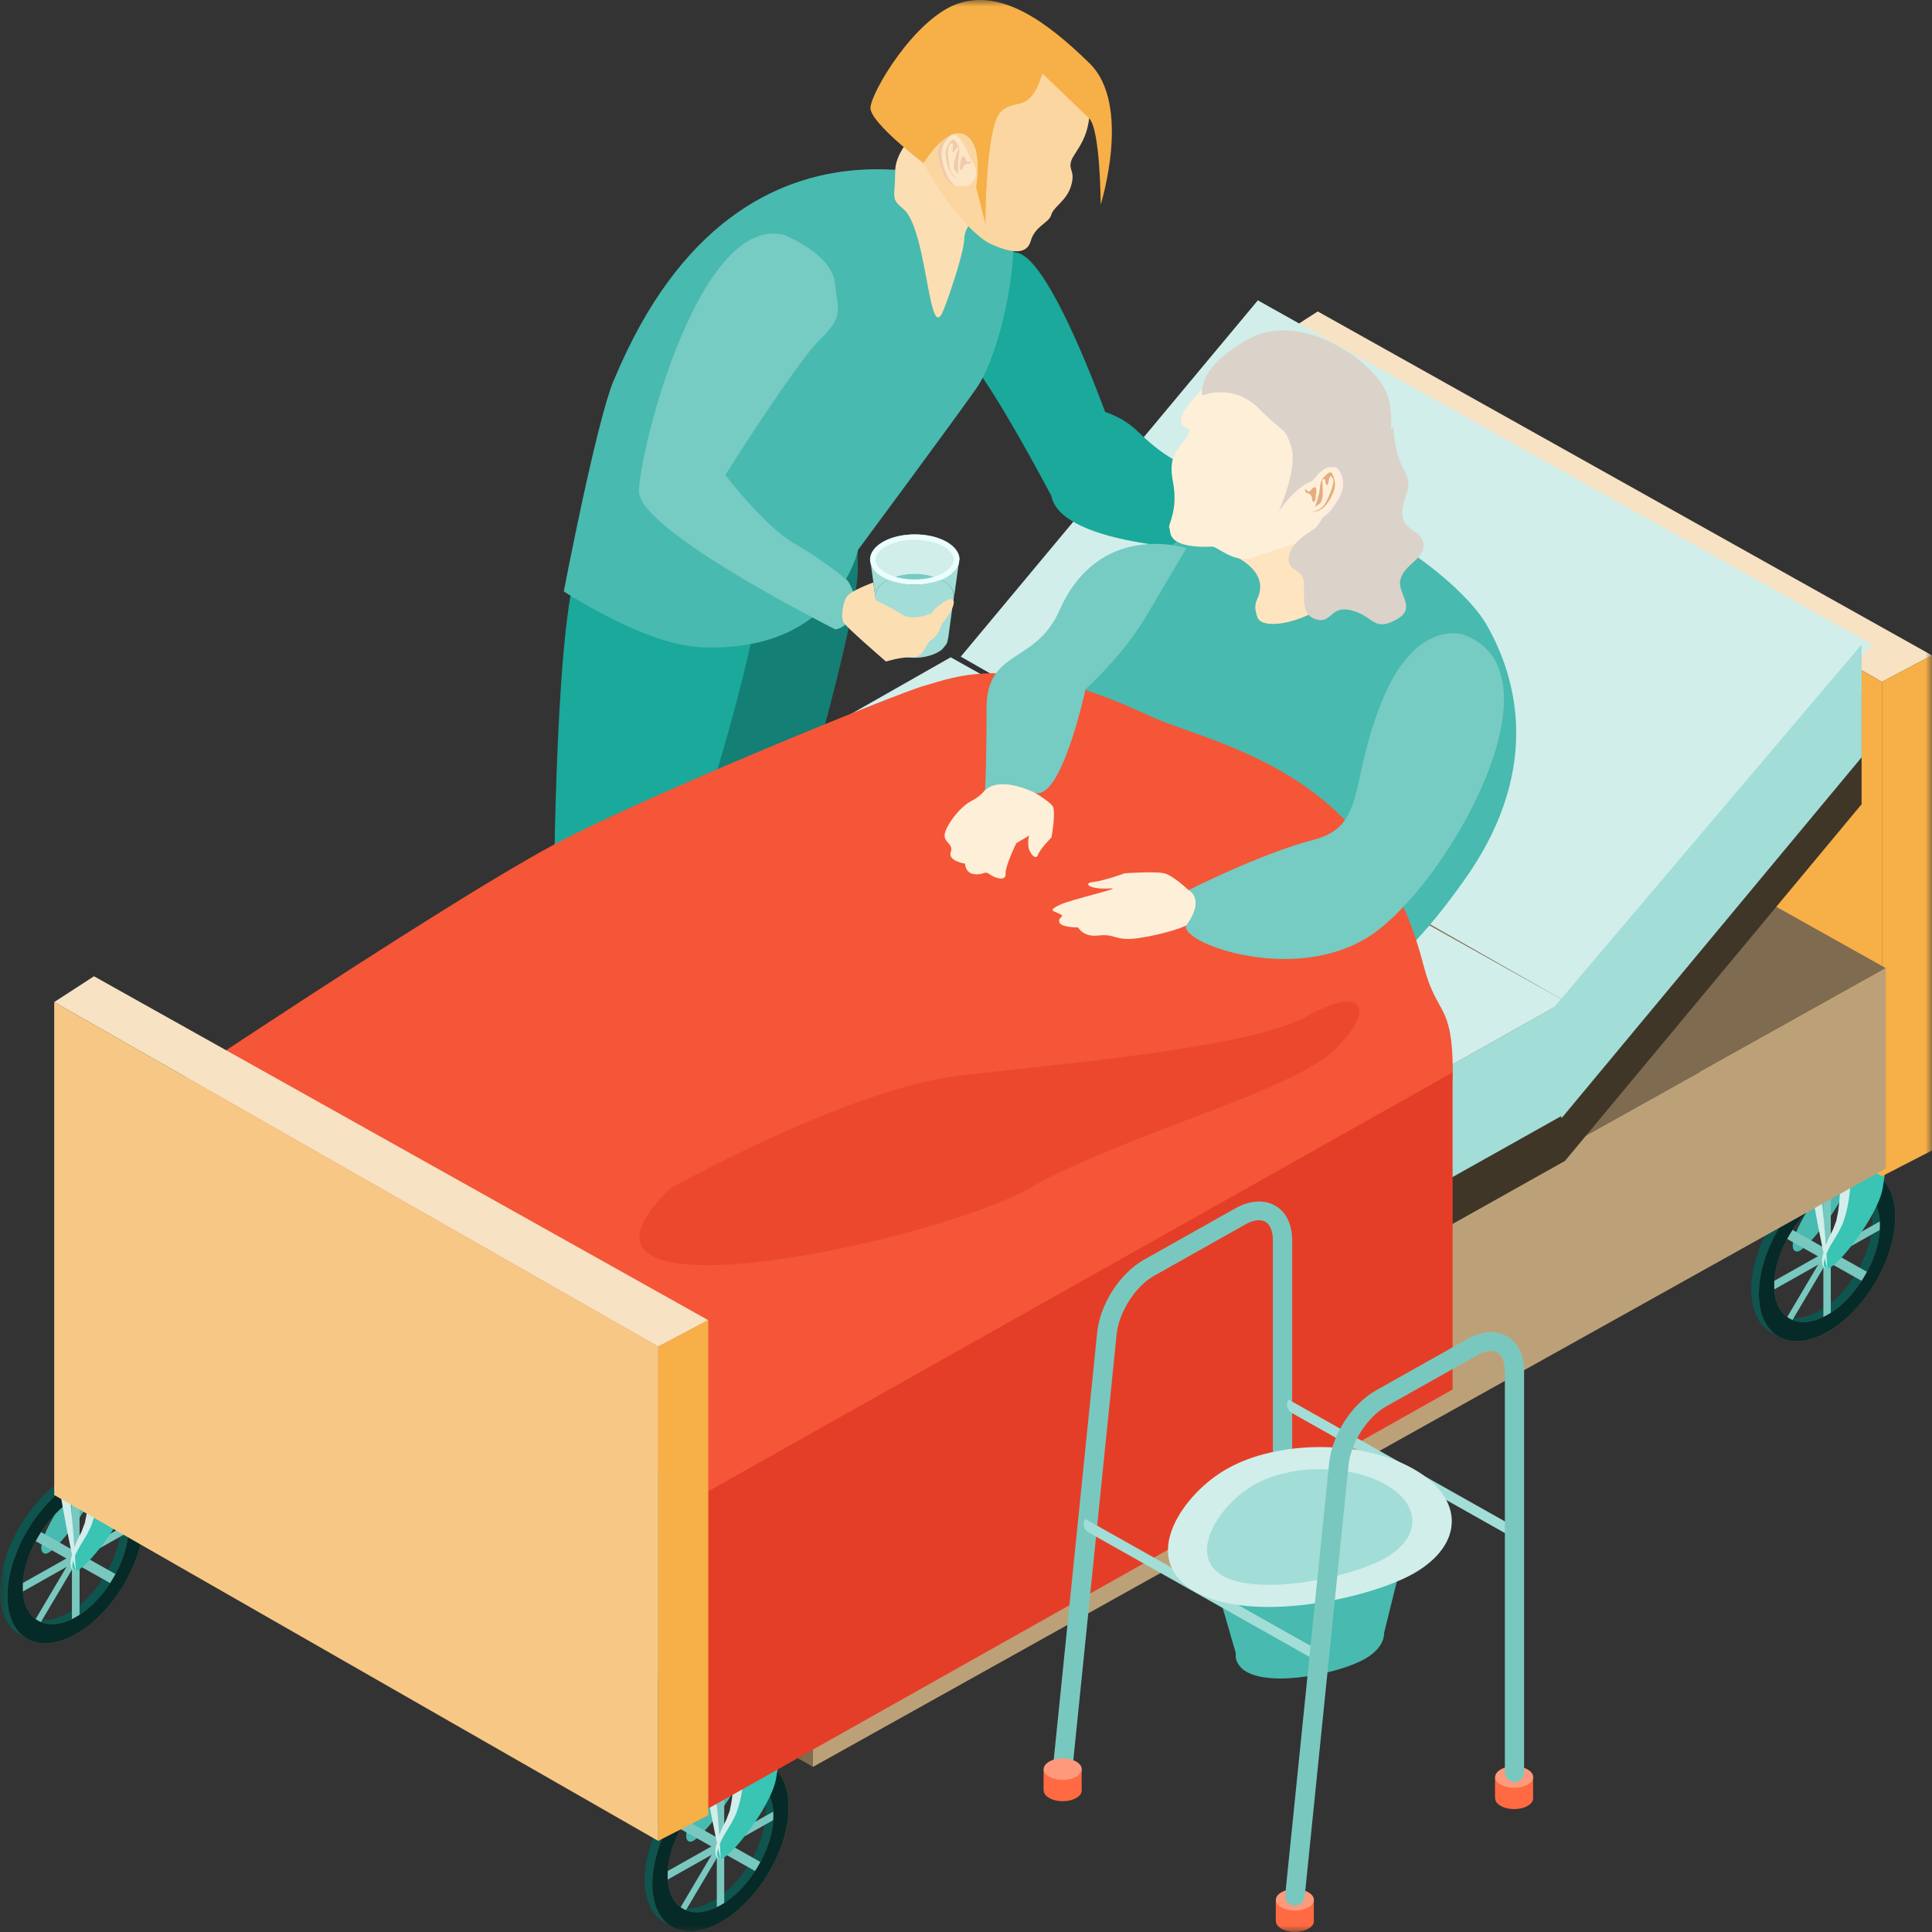
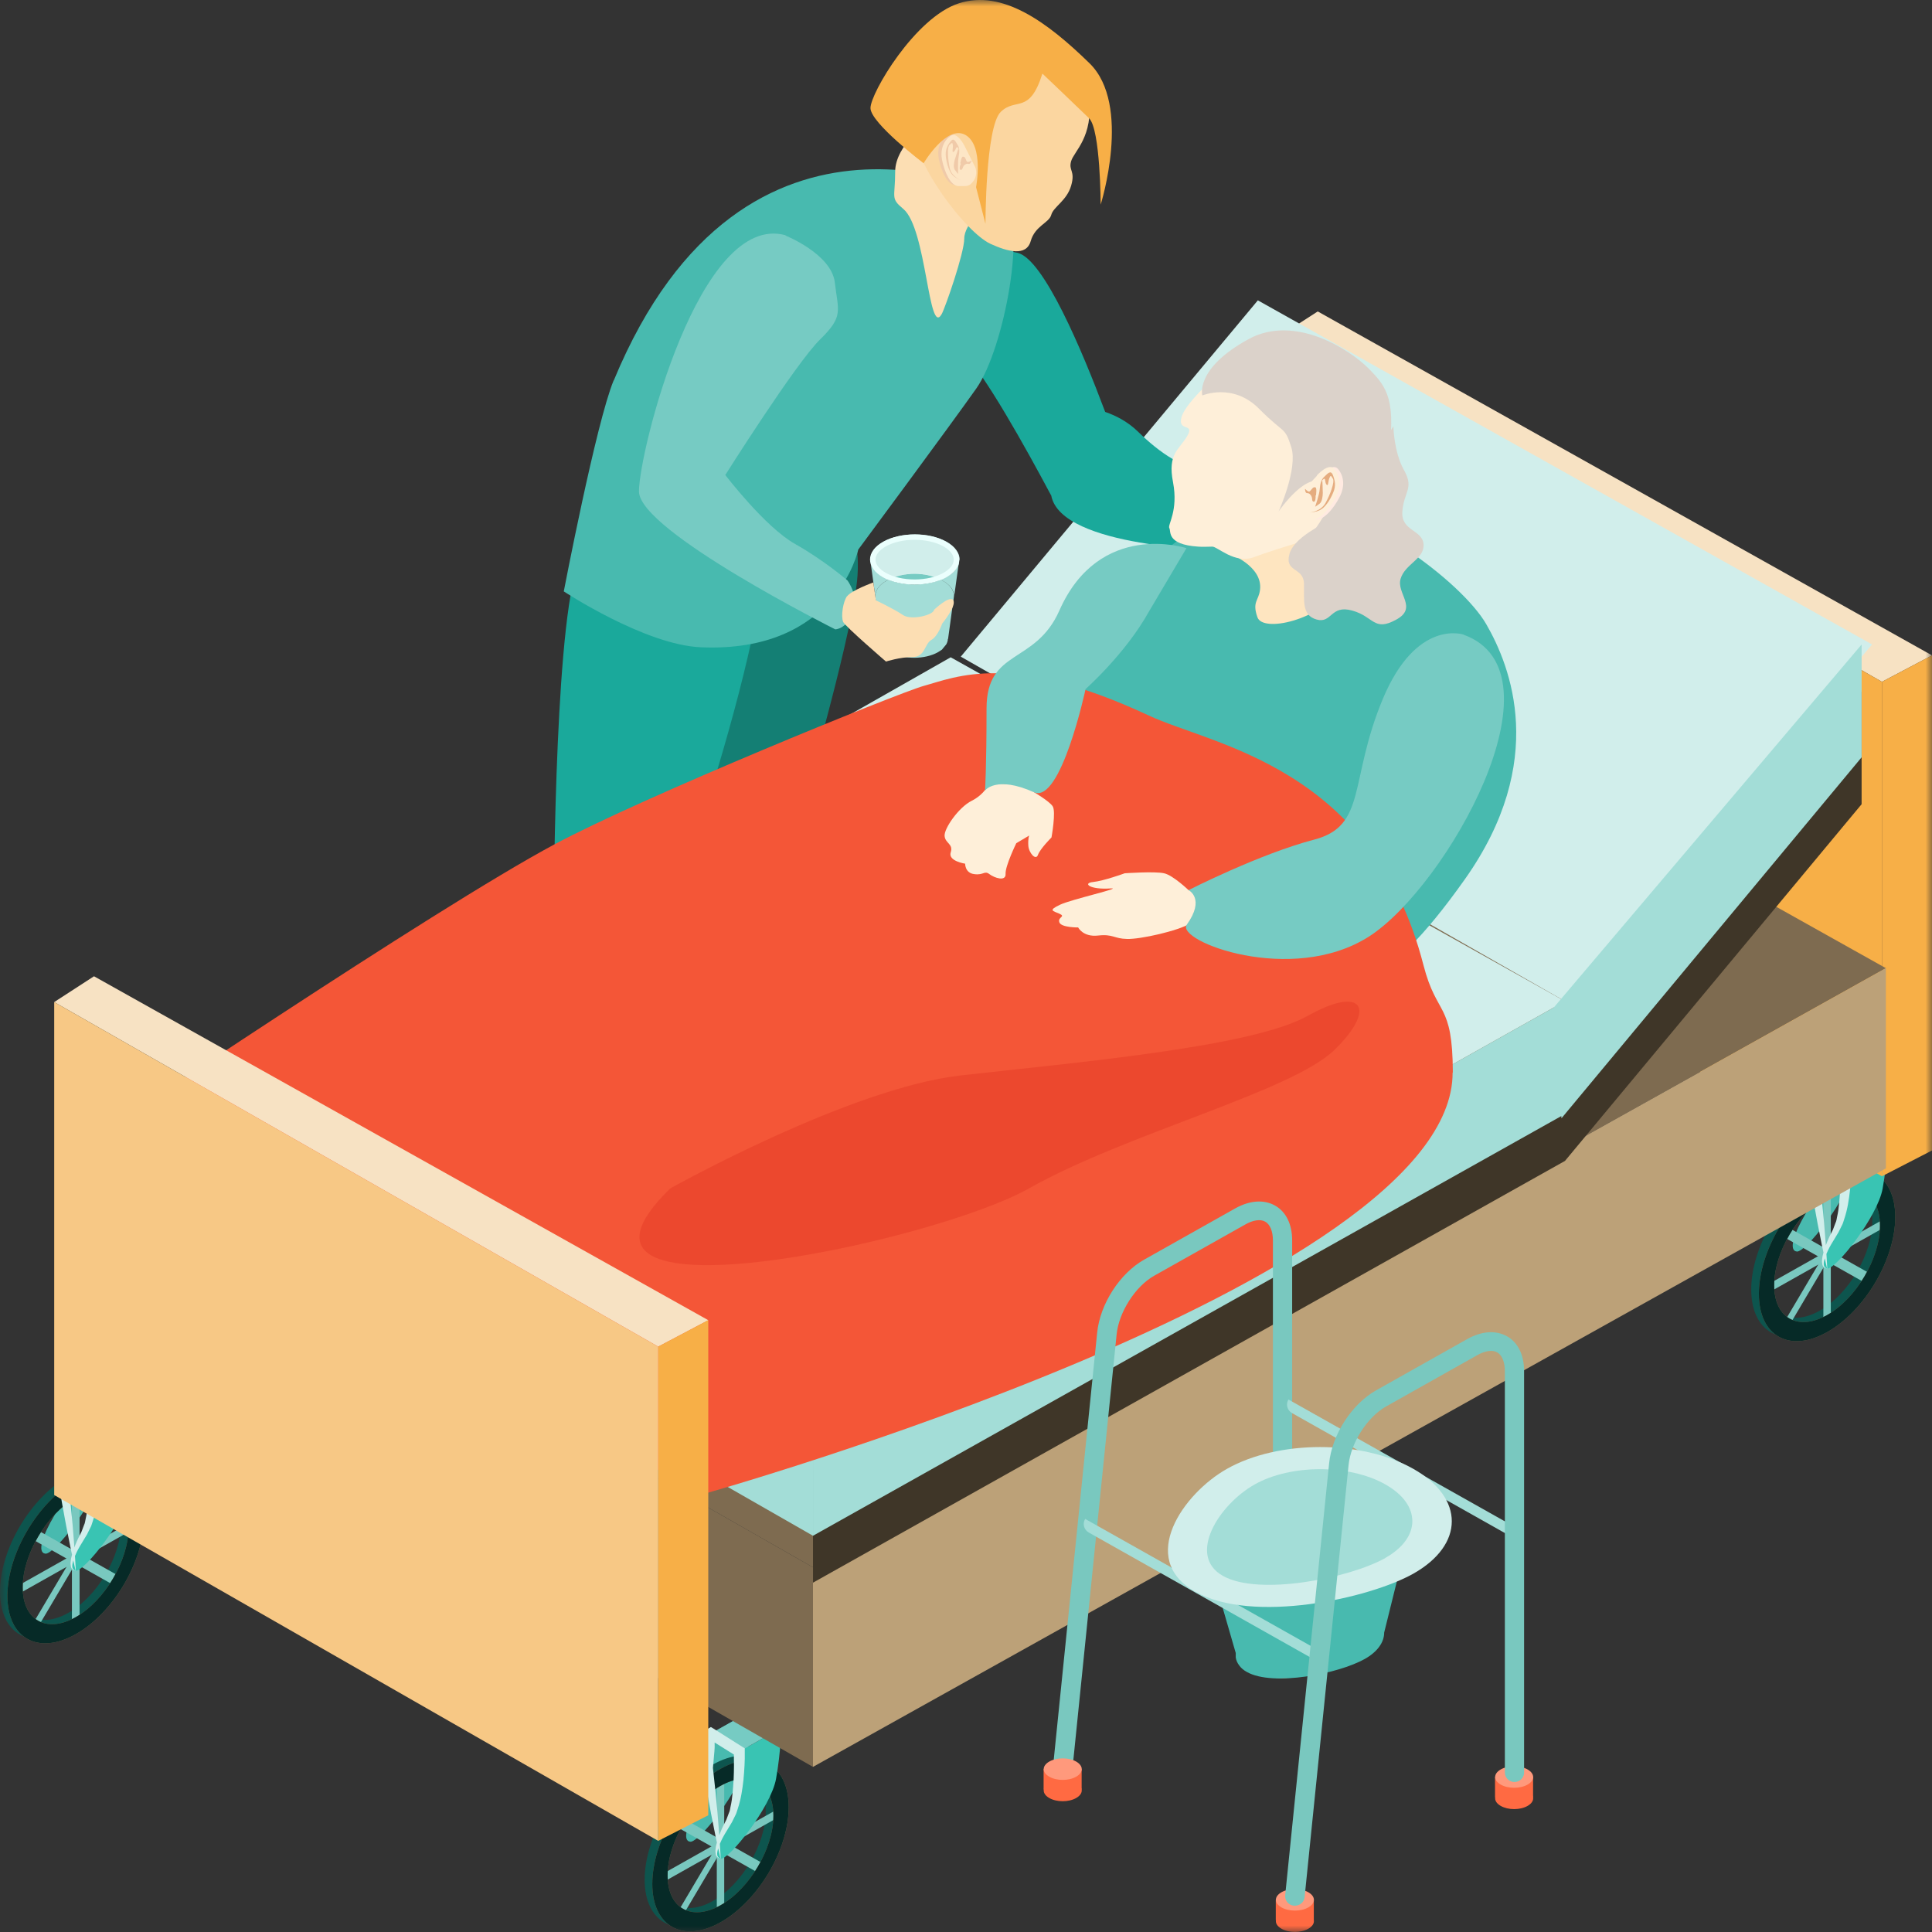
<svg xmlns="http://www.w3.org/2000/svg" width="150" height="150" viewBox="0 0 150 150" fill="none">
  <rect x="0" y="0" width="150" height="150" fill="#333333" stroke="none" />
  <g clip-path="url(#clip0_46_568)">
    <mask id="mask0_46_568" style="mask-type:luminance" maskUnits="userSpaceOnUse" x="0" y="0" width="150" height="150">
      <path d="M0 0H150V150H0V0Z" fill="white" />
    </mask>
    <g mask="url(#mask0_46_568)">
      <path d="M85.811 31.994C84.029 27.243 81.042 20.124 79.005 19.628C77.155 19.164 75.272 20.108 74.542 21.829C73.778 23.634 73.269 25.885 74.677 27.259C76.392 28.931 79.599 34.692 81.619 38.483C82.654 36.116 84.063 33.898 85.828 31.994H85.811Z" fill="#1AA99B" />
      <path d="M50.254 71.923C50.254 71.923 47.742 73.91 46.911 75.764C46.079 77.635 42.481 91.077 43.448 93.212C44.399 95.348 47.878 100.132 47.878 101.539C47.878 102.946 48.285 103.062 45.213 102.466C42.141 101.887 42.023 101.771 41.547 100.48C41.072 99.205 39.392 95.05 39.392 95.05L39.154 91.474C39.154 91.474 39.986 90.332 39.986 89.289C39.986 88.246 39.511 78.909 40.224 76.691C40.936 74.473 44.161 70.864 44.161 70.864C44.161 70.864 44.517 46.562 45.841 44.724C47.148 42.887 49.898 38.665 49.898 38.665L56.517 40.453C56.517 40.453 59.012 47.191 57.773 50.584C56.517 53.962 51.34 70.88 50.271 71.923H50.254Z" fill="#FCDEB3" />
      <path d="M63.001 86.723C63.001 86.723 64.088 87.435 63.273 88.246C62.458 89.057 58.453 88.014 56.637 87.352C54.821 86.674 55.228 84.985 55.228 84.985C55.228 84.985 54.668 86.574 54.668 87.617C54.668 88.66 54.736 89.19 55.483 89.604C56.212 90.017 58.928 89.306 59.624 89.604C60.32 89.902 63.018 91.789 64.987 91.491C66.956 91.209 69.298 89.935 69.298 89.935C69.298 89.935 70.486 89.074 65.191 87.054C64.054 86.624 63.035 86.756 63.035 86.756L63.001 86.723Z" fill="#FEF7EC" />
-       <path d="M62.321 34.609C62.321 34.609 65.308 35.47 65.902 40.817C66.496 46.164 64.222 55.021 62.321 58.63C60.403 62.239 61.489 63.596 60.641 64.424C59.809 65.235 59.809 65.169 59.809 69.241V84.405L64.358 86.458C64.358 86.458 65.325 85.862 66.275 86.773C67.209 87.683 68.55 87.799 68.55 88.908C68.55 90.017 64.85 89.769 64.188 89.769C63.526 89.769 61.744 88.163 58.994 88.163C56.245 88.163 55.481 88.958 55.023 87.551C54.565 86.144 55.719 84.852 55.023 82.17C54.327 79.489 51.34 72.138 52.29 69.92C53.241 67.702 54.242 64.225 54.242 62.173C54.242 60.12 53.546 56.395 54.056 52.886C54.565 49.376 56.007 33.533 62.338 34.576L62.321 34.609Z" fill="#FCDEB3" />
      <path d="M50.644 61.279C52.409 54.574 53.546 53.151 53.58 48.317C53.614 43.466 59.13 33.335 63.509 36.596L64.256 36.166C64.256 36.166 67.243 40.453 66.479 45.602C65.732 50.75 62.694 61.196 61.947 63.812C61.32 66.03 60.335 69.341 59.945 72.354L60.335 84.091C60.335 84.091 60.064 85.299 57.637 85.134C55.21 84.985 54.904 83.727 54.904 83.727L54.072 80.863C54.072 80.863 48.845 67.95 50.61 61.246L50.644 61.279Z" fill="#147F74" />
      <path d="M63.001 85.846C63.001 85.846 64.088 86.557 63.273 87.369C62.458 88.18 58.453 87.137 56.637 86.475C54.821 85.796 55.228 84.107 55.228 84.107C55.228 84.107 54.668 85.697 54.668 86.74C54.668 87.782 54.736 88.312 55.483 88.726C56.229 89.14 58.928 88.428 59.624 88.726C60.32 89.024 63.018 90.911 64.987 90.613C66.956 90.332 69.298 89.057 69.298 89.057C69.298 89.057 66.413 86.177 65.191 86.177C63.969 86.177 63.035 85.879 63.035 85.879L63.001 85.846Z" fill="#062A27" />
      <path d="M44.976 97.219C44.976 97.219 46.605 99.023 44.976 99.553C43.347 100.082 41.548 98.427 40.733 97.119C39.918 95.811 39.273 91.507 39.273 91.507C39.273 91.507 39.07 91.789 38.832 92.567C38.595 93.345 38.832 94.587 38.832 94.587C38.832 94.587 39.019 99.751 40.631 101.854C42.244 103.956 47.284 104.205 47.284 104.205C47.284 104.205 48.727 103.41 47.997 101.49C47.284 99.569 44.976 97.235 44.976 97.235V97.219Z" fill="#FEF7EC" />
      <path d="M45.265 96.457C45.265 96.457 46.895 98.261 45.265 98.791C43.636 99.321 41.837 97.665 41.022 96.358C40.207 95.05 39.562 90.746 39.562 90.746C39.562 90.746 39.359 91.027 39.121 91.805C38.884 92.583 39.121 93.825 39.121 93.825C39.121 93.825 39.308 98.99 40.92 101.092C42.533 103.195 47.573 103.443 47.573 103.443C47.573 103.443 49.016 102.648 48.286 100.728C47.573 98.808 45.265 96.457 45.265 96.457Z" fill="#062A27" />
      <path d="M39.818 77.32C39.783 74.605 42.991 71.741 42.991 71.741C42.991 71.741 42.991 49.806 44.756 44.194C46.522 38.583 53.718 35.371 58.334 37.97C62.95 40.569 52.122 70.748 52.122 70.748C52.122 70.748 44.909 83.147 44.366 86.293C43.823 89.438 43.823 91.457 43.823 91.457C43.823 91.457 44.417 93.047 41.583 92.318C38.748 91.59 39.342 89.04 39.342 89.04C39.342 89.04 39.02 81.624 39.834 77.32H39.818Z" fill="#1AA99B" />
      <path d="M47.641 29.544C46.283 32.822 43.772 45.916 43.772 45.916C43.772 45.916 50.068 50.072 54.413 50.254C64.953 50.717 66.633 42.672 66.633 42.672C66.633 42.672 73.931 32.822 75.815 30.14C77.97 27.061 79.82 17.227 77.885 15.34C77.885 15.34 57.858 4.894 47.658 29.527L47.641 29.544Z" fill="#48BAAF" />
      <path d="M76.545 15.953C76.545 15.953 74.865 17.376 74.865 18.519C74.865 19.661 73.388 23.882 73.116 24.379C72.081 26.25 71.945 17.724 70.129 16.218C69.111 15.373 69.501 15.373 69.501 13.32C69.501 11.268 72.149 9.347 72.149 9.347L76.562 15.953H76.545Z" fill="#FCDEB3" />
      <path d="M79.77 2.08C80.024 2.196 84.165 4.613 84.539 7.609C84.912 10.605 83.385 11.748 83.164 12.509C82.944 13.271 83.504 13.238 83.164 14.413C82.825 15.588 81.789 16.052 81.62 16.681C81.45 17.31 80.364 17.525 80.024 18.717C79.685 19.926 78.242 19.545 76.901 18.932C75.001 18.055 70.876 12.691 70.842 9.678C70.808 6.55 72.285 -1.446 79.753 2.08H79.77Z" fill="#FBD6A0" />
      <path d="M74.627 11.235C74.627 11.235 74.067 10.109 73.558 10.457C73.048 10.804 72.709 11.483 72.896 12.377C73.082 13.271 73.558 14.38 74.186 14.363C74.814 14.347 75 14.43 75.34 13.95C75.679 13.469 75.475 12.923 75.475 12.923L74.627 11.235Z" fill="#F0CAA9" />
      <path d="M74.881 11.317C74.881 11.317 74.321 10.192 73.811 10.539C73.302 10.887 72.963 11.566 73.15 12.46C73.336 13.354 73.811 14.463 74.439 14.446C75.067 14.446 75.254 14.512 75.594 14.032C75.933 13.552 75.729 13.006 75.729 13.006L74.881 11.317Z" fill="#FDE6C6" />
      <path d="M74.388 11.599C74.388 11.599 74.202 12.145 74.134 12.377C74.066 12.609 73.998 13.006 74.134 13.188C74.269 13.37 74.388 13.503 74.388 13.503C74.388 13.503 74.354 12.559 74.422 12.195C74.49 11.831 74.524 11.516 74.354 11.251C74.185 10.986 74.049 10.655 73.811 10.97C73.557 11.284 73.37 11.632 73.438 12.195C73.506 12.758 73.709 13.37 73.981 13.619C74.252 13.867 74.609 13.999 74.609 13.999C74.609 13.999 73.896 13.718 73.743 13.072C73.591 12.427 73.523 11.417 73.726 11.251C73.93 11.069 73.947 11.036 73.981 11.284C73.998 11.533 73.879 11.897 74.049 11.781C74.219 11.665 74.236 11.318 74.354 11.45C74.473 11.582 74.422 11.616 74.422 11.616L74.388 11.599Z" fill="#F0CAA9" />
      <path d="M74.558 12.675C74.558 12.675 74.643 12.145 74.762 12.162C74.881 12.178 74.898 12.178 74.983 12.36C75.05 12.543 75.067 12.609 75.237 12.559C75.407 12.509 75.526 12.36 75.373 12.609C75.237 12.857 75.186 12.609 74.932 12.774C74.694 12.94 74.779 13.172 74.609 13.188C74.439 13.205 74.524 12.841 74.592 12.741V12.708L74.558 12.675Z" fill="#F0CAA9" />
      <path d="M144.212 87.021L140.971 88.842C140.971 88.842 141.09 92.699 140.19 94.222C139.291 95.729 138.832 97.103 139.511 97.169C140.19 97.235 143.432 93.146 143.822 90.961C144.212 88.792 144.212 87.021 144.212 87.021Z" fill="#48BAAF" />
      <path d="M141.26 103.095C144.179 101.457 146.555 97.45 146.555 94.156C146.555 90.862 144.179 89.537 141.26 91.176C138.341 92.815 135.965 96.821 135.965 100.116C135.965 103.41 138.341 104.734 141.26 103.095ZM141.26 92.501C143.534 91.226 145.367 92.269 145.367 94.818C145.367 97.368 143.517 100.496 141.26 101.771C138.986 103.046 137.153 102.003 137.153 99.454C137.153 96.904 139.003 93.775 141.26 92.501Z" fill="#0D554E" />
      <path d="M141.566 102.93L142.143 102.599V92.02L141.566 92.352V102.93Z" fill="#79C8BF" />
      <path d="M144.977 91.744L138.324 102.984L138.736 103.215L145.389 91.975L144.977 91.744Z" fill="#79C8BF" />
      <path d="M137.152 100.447L146.555 95.149V94.487L137.152 99.784V100.447Z" fill="#79C8BF" />
      <path d="M138.748 95.251L138.332 95.953L144.976 99.694L145.391 98.992L138.748 95.251Z" fill="#79C8BF" />
      <path d="M141.854 103.427C144.773 101.788 147.149 97.782 147.149 94.487C147.149 91.193 144.773 89.868 141.854 91.507C138.935 93.146 136.559 97.153 136.559 100.447C136.559 103.741 138.935 105.065 141.854 103.427ZM141.854 92.832C144.128 91.557 145.961 92.6 145.961 95.149C145.961 97.699 144.111 100.827 141.854 102.102C139.58 103.377 137.747 102.334 137.747 99.785C137.747 97.235 139.597 94.106 141.854 92.832Z" fill="#7E6B50" />
      <path d="M141.854 103.427C144.773 101.788 147.149 97.782 147.149 94.487C147.149 91.193 144.773 89.868 141.854 91.507C138.935 93.146 136.559 97.153 136.559 100.447C136.559 103.741 138.935 105.065 141.854 103.427ZM141.854 92.832C144.128 91.557 145.961 92.6 145.961 95.149C145.961 97.699 144.111 100.827 141.854 102.102C139.58 103.377 137.747 102.334 137.747 99.785C137.747 97.235 139.597 94.106 141.854 92.832Z" fill="#062A27" />
      <path d="M146.556 88.346L143.315 90.166C143.315 90.166 143.433 94.024 142.534 95.547C141.634 97.053 141.176 98.427 141.855 98.493C142.534 98.56 145.775 94.471 146.166 92.285C146.556 90.117 146.556 88.346 146.556 88.346Z" fill="#39C4B3" />
      <path d="M146.555 88.345L144.213 87.021L141.09 88.776L143.313 90.166L146.555 88.345Z" fill="#76CBC3" />
      <path d="M141.854 98.493C141.667 98.493 141.48 98.311 141.48 98.113C141.43 97.914 141.48 97.732 141.497 97.55C141.582 97.186 141.701 96.821 141.837 96.474C141.973 96.126 142.142 95.795 142.312 95.464L142.499 94.967C142.584 94.802 142.601 94.62 142.635 94.454C142.787 93.808 142.821 93.047 142.872 92.352C142.906 91.64 142.906 90.911 142.889 90.2L143.076 90.531L140.853 89.14H141.294L141.175 89.223L141.379 88.842C141.379 89.289 141.43 89.736 141.379 90.183L141.26 91.524V91.408C141.531 93.775 141.752 96.143 141.871 98.526L141.854 98.493ZM141.854 98.493C141.311 96.176 140.886 93.825 140.496 91.474V91.358L140.564 90.117C140.615 89.703 140.564 89.289 140.564 88.875V88.61L140.768 88.478L140.886 88.412L141.107 88.279L141.328 88.412L143.551 89.819L143.738 89.935V90.15C143.755 90.895 143.704 91.64 143.636 92.385C143.551 93.13 143.449 93.858 143.195 94.62C143.127 94.802 143.093 95 142.991 95.166L142.736 95.679L142.176 96.606C141.99 96.921 141.837 97.252 141.701 97.583C141.633 97.897 141.43 98.344 141.854 98.493Z" fill="#D1EEEB" />
      <path d="M58.298 132.844L55.057 134.665C55.057 134.665 55.175 138.522 54.276 140.045C53.377 141.551 52.918 142.925 53.597 142.992C54.276 143.058 57.518 138.969 57.908 136.784C58.298 134.599 58.298 132.844 58.298 132.844Z" fill="#48BAAF" />
      <path d="M55.346 148.918C58.265 147.279 60.641 143.273 60.641 139.979C60.641 136.684 58.265 135.36 55.346 136.999C52.427 138.638 50.051 142.644 50.051 145.938C50.051 149.233 52.427 150.557 55.346 148.918ZM55.346 138.323C57.62 137.049 59.453 138.092 59.453 140.641C59.453 143.19 57.603 146.319 55.346 147.594C53.089 148.869 51.239 147.826 51.239 145.276C51.239 142.727 53.089 139.598 55.346 138.323Z" fill="#0D554E" />
      <path d="M55.652 148.753L56.229 148.422V137.827L55.652 138.158V148.753Z" fill="#79C8BF" />
      <path d="M59.067 137.563L52.414 148.803L52.826 149.035L59.479 137.795L59.067 137.563Z" fill="#79C8BF" />
      <path d="M51.238 146.269L60.641 140.972V140.31L51.238 145.607V146.269Z" fill="#79C8BF" />
      <path d="M52.836 141.07L52.42 141.773L59.064 145.514L59.479 144.811L52.836 141.07Z" fill="#79C8BF" />
      <path d="M55.94 149.249C58.859 147.61 61.235 143.604 61.235 140.31C61.235 137.015 58.859 135.691 55.94 137.33C53.021 138.969 50.645 142.975 50.645 146.269C50.645 149.564 53.021 150.888 55.94 149.249ZM55.94 138.654C58.214 137.38 60.047 138.423 60.047 140.972C60.047 143.521 58.197 146.65 55.94 147.925C53.666 149.2 51.833 148.157 51.833 145.607C51.833 143.058 53.682 139.929 55.94 138.654Z" fill="#7E6B50" />
      <path d="M55.94 149.249C58.859 147.61 61.235 143.604 61.235 140.31C61.235 137.015 58.859 135.691 55.94 137.33C53.021 138.969 50.645 142.975 50.645 146.269C50.645 149.564 53.021 150.888 55.94 149.249ZM55.94 138.654C58.214 137.38 60.047 138.423 60.047 140.972C60.047 143.521 58.197 146.65 55.94 147.925C53.666 149.2 51.833 148.157 51.833 145.607C51.833 143.058 53.682 139.929 55.94 138.654Z" fill="#062A27" />
      <path d="M60.642 134.168L57.401 135.989C57.401 135.989 57.519 139.846 56.62 141.369C55.72 142.892 55.262 144.25 55.941 144.316C56.62 144.382 59.861 140.293 60.252 138.108C60.642 135.939 60.642 134.168 60.642 134.168Z" fill="#39C4B3" />
      <path d="M60.641 134.168L58.299 132.844L55.176 134.599L57.399 135.989L60.641 134.168Z" fill="#76CBC3" />
      <path d="M55.94 144.299C55.753 144.299 55.566 144.117 55.566 143.919C55.516 143.72 55.566 143.538 55.583 143.356C55.668 142.992 55.787 142.627 55.923 142.28C56.059 141.932 56.228 141.601 56.398 141.27L56.585 140.773C56.67 140.608 56.687 140.426 56.721 140.26C56.873 139.615 56.907 138.853 56.958 138.158C56.992 137.446 56.992 136.718 56.975 136.006L57.162 136.337L54.938 134.946H55.38L55.261 135.029L55.465 134.648C55.465 135.095 55.516 135.542 55.465 135.989L55.346 137.33V137.214C55.617 139.581 55.838 141.949 55.957 144.333L55.94 144.299ZM55.94 144.299C55.397 141.982 54.972 139.631 54.582 137.28V137.164L54.65 135.923C54.701 135.509 54.65 135.095 54.65 134.681V134.416L54.854 134.284L54.972 134.218L55.193 134.085L55.414 134.218L57.637 135.625L57.824 135.741V135.956C57.841 136.701 57.79 137.446 57.722 138.191C57.637 138.936 57.535 139.664 57.281 140.426C57.213 140.608 57.179 140.806 57.077 140.972L56.822 141.485L56.262 142.412C56.076 142.727 55.923 143.058 55.787 143.389C55.719 143.704 55.516 144.15 55.94 144.299Z" fill="#D1EEEB" />
      <path d="M8.232 110.479L4.99 112.3C4.99 112.3 5.109 116.157 4.21 117.68C3.31 119.186 2.852 120.56 3.531 120.627C4.21 120.693 7.451 116.604 7.842 114.419C8.232 112.25 8.232 110.479 8.232 110.479Z" fill="#48BAAF" />
      <path d="M5.295 126.553C8.215 124.914 10.591 120.908 10.591 117.614C10.591 114.319 8.215 112.995 5.295 114.634C2.376 116.273 0 120.279 0 123.573C0 126.868 2.376 128.192 5.295 126.553ZM5.295 115.958C7.57 114.684 9.403 115.726 9.403 118.276C9.403 120.825 7.553 123.954 5.295 125.229C3.021 126.503 1.188 125.46 1.188 122.911C1.188 120.362 3.038 117.233 5.295 115.958Z" fill="#0D554E" />
      <path d="M5.584 126.388L6.178 126.056V115.478L5.584 115.809V126.388Z" fill="#79C8BF" />
      <path d="M8.991 115.189L2.338 126.428L2.749 126.66L9.403 115.42L8.991 115.189Z" fill="#79C8BF" />
      <path d="M1.172 123.904L10.575 118.607V117.945L1.172 123.242V123.904Z" fill="#79C8BF" />
      <path d="M2.758 118.711L2.342 119.414L8.985 123.156L9.401 122.454L2.758 118.711Z" fill="#79C8BF" />
      <path d="M5.871 126.884C8.791 125.245 11.167 121.239 11.167 117.945C11.167 114.65 8.791 113.326 5.871 114.965C2.952 116.604 0.576 120.61 0.576 123.904C0.576 127.199 2.952 128.523 5.871 126.884ZM5.871 116.289C8.146 115.015 9.979 116.057 9.979 118.607C9.979 121.156 8.129 124.285 5.871 125.56C3.597 126.834 1.764 125.792 1.764 123.242C1.764 120.693 3.614 117.564 5.871 116.289Z" fill="#7E6B50" />
      <path d="M5.871 126.884C8.791 125.245 11.167 121.239 11.167 117.945C11.167 114.65 8.791 113.326 5.871 114.965C2.952 116.604 0.576 120.61 0.576 123.904C0.576 127.199 2.952 128.523 5.871 126.884ZM5.871 116.289C8.146 115.015 9.979 116.057 9.979 118.607C9.979 121.156 8.129 124.285 5.871 125.56C3.597 126.834 1.764 125.792 1.764 123.242C1.764 120.693 3.614 117.564 5.871 116.289Z" fill="#062A27" />
      <path d="M10.574 111.803L7.332 113.624C7.332 113.624 7.451 117.481 6.551 119.004C5.652 120.511 5.194 121.885 5.872 121.951C6.551 122.017 9.793 117.928 10.183 115.743C10.574 113.574 10.574 111.803 10.574 111.803Z" fill="#39C4B3" />
      <path d="M10.572 111.803L8.23 110.479L5.107 112.233L7.348 113.624L10.572 111.803Z" fill="#76CBC3" />
      <path d="M5.871 121.951C5.685 121.951 5.498 121.769 5.498 121.57C5.447 121.372 5.498 121.189 5.515 121.007C5.6 120.643 5.719 120.279 5.854 119.931C5.99 119.584 6.16 119.253 6.33 118.921L6.516 118.425C6.601 118.259 6.618 118.077 6.652 117.912C6.805 117.266 6.839 116.505 6.89 115.809C6.924 115.097 6.924 114.369 6.907 113.657L7.093 113.988L4.87 112.598H5.311L5.193 112.68L5.396 112.3C5.396 112.747 5.447 113.194 5.396 113.641L5.277 114.981V114.866C5.549 117.233 5.77 119.6 5.888 121.984L5.871 121.951ZM5.871 121.951C5.328 119.633 4.904 117.283 4.514 114.932V114.816L4.582 113.574C4.632 113.161 4.582 112.747 4.582 112.333V112.068L4.785 111.935L4.904 111.869L5.125 111.737L5.345 111.869L7.569 113.276L7.755 113.392V113.607C7.772 114.352 7.721 115.097 7.654 115.842C7.569 116.587 7.467 117.316 7.212 118.077C7.144 118.259 7.11 118.458 7.009 118.623L6.754 119.137L6.194 120.064C6.007 120.378 5.854 120.709 5.719 121.04C5.651 121.355 5.447 121.802 5.871 121.951Z" fill="#D1EEEB" />
      <path d="M146.114 52.935L99.203 26.183L102.309 24.18L150.001 50.883L146.114 52.935Z" fill="#F7E2C3" />
      <path d="M146.113 91.325V52.935L150 50.883V89.322L146.113 91.325Z" fill="#F7AF47" />
      <path d="M146.114 91.325V52.935L99.203 26.183V64.457L146.114 91.325Z" fill="#F7AF47" />
      <path d="M63.12 121.686L16.209 94.934L98.728 48.466L146.419 75.168L63.12 121.686Z" fill="#7E6B50" />
      <path d="M63.119 137.181V121.686L146.419 75.168V90.713L63.119 137.181Z" fill="#BCA178" />
      <path d="M63.12 137.181V121.686L16.209 94.934V110.33L63.12 137.181Z" fill="#7E6B50" />
      <path d="M63.12 110.528L16.209 83.776L73.812 51.032L121.504 77.734L63.12 110.528Z" fill="#D1EEEB" />
      <path d="M63.121 122.878V114.17L121.505 81.376V90.133L63.121 122.878Z" fill="#3F3628" />
      <path d="M121.504 90.133L120.689 81.393L144.535 53.68V62.438L121.504 90.133Z" fill="#3F3628" />
      <path d="M63.121 119.236V110.528L121.505 77.734V86.491L63.121 119.236Z" fill="#A3DDD7" />
      <path d="M121.505 77.734L74.594 50.982L97.659 23.319L145.351 50.038L121.505 77.734Z" fill="#D1EEEB" />
      <path d="M121.234 86.822L120.334 78.578L144.536 50.038V58.796L121.234 86.822Z" fill="#A3DDD7" />
      <path d="M63.12 119.236V110.528L16.209 83.776V92.385L63.12 119.236Z" fill="#A3DDD7" />
      <path d="M84.59 31.696C84.59 31.696 86.695 31.895 88.358 33.517C90.021 35.139 91.99 36.563 94.112 36.563C96.233 36.563 96.233 38.682 96.233 38.682L94.774 42.705C94.774 42.705 82.401 42.556 81.62 38.483C80.84 34.411 84.607 31.696 84.607 31.696H84.59Z" fill="#1AA99B" />
      <path d="M89.767 43.4C89.767 43.4 93.857 39.046 99.662 39.046C105.466 39.046 113.511 45.188 115.395 48.466C117.279 51.727 120.215 59.11 113.732 68.265C107.248 77.419 104.397 77.138 97.591 78.446C90.785 79.754 72.303 63.017 72.303 63.017C72.303 63.017 80.059 59.938 84.302 52.952C88.545 45.966 87.798 45.337 89.767 43.416V43.4Z" fill="#48BAAF" />
      <path d="M95.453 42.986C95.453 42.986 98.049 43.946 97.829 45.784C97.727 46.645 97.201 46.711 97.625 47.919C98.032 49.128 102.377 48.201 104.346 45.585C106.315 42.969 105.721 42.639 105.721 42.639C105.721 42.639 104.244 40.602 104.244 38.765C104.244 36.927 95.436 43.003 95.436 43.003L95.453 42.986Z" fill="#FEE5C0" />
      <path d="M107.334 35.586C108.454 31.779 106.197 27.822 102.293 26.73C99.459 25.935 96.522 26.895 94.723 28.931C94.723 28.931 92.076 31.183 91.736 32.375C91.397 33.567 92.789 32.789 92.178 33.848C91.567 34.908 90.633 35.206 91.074 37.441C91.499 39.675 90.633 40.751 90.786 41C90.939 41.248 90.531 42.274 93.026 42.44C93.417 42.473 93.756 42.44 94.129 42.44C94.52 42.44 95.877 43.797 97.32 43.268C99.696 42.39 101.36 42.059 102.429 41.48C103.108 41.116 103.905 40.238 104.533 39.46C105.857 38.55 106.892 37.209 107.368 35.57L107.334 35.586Z" fill="#FEEFD9" />
      <path d="M97.745 31.729C99.765 33.765 99.731 33.07 100.257 34.725C100.783 36.381 99.272 39.708 99.272 39.708C99.272 39.708 101.615 36.265 102.938 37.656C104.262 39.046 101.037 42.357 101.037 42.357C101.037 42.357 107.08 40.52 107.758 35.801C108.437 31.084 107.725 30.09 106.265 28.617C104.805 27.143 100.545 24.379 96.964 26.316C92.738 28.617 93.349 30.703 93.349 30.703C93.349 30.703 95.725 29.693 97.745 31.729Z" fill="#DBD2CA" />
      <path d="M102.531 36.911C102.531 36.911 103.448 35.884 103.889 36.414C104.313 36.927 104.466 37.722 103.991 38.616C103.533 39.51 102.684 40.52 102.022 40.321C101.377 40.122 101.139 40.155 100.936 39.559C100.732 38.963 101.122 38.45 101.122 38.45L102.531 36.944V36.911Z" fill="#FFEAE1" />
      <path d="M102.242 36.911C102.242 36.911 103.159 35.884 103.6 36.414C104.024 36.927 104.177 37.722 103.702 38.616C103.227 39.51 102.395 40.52 101.733 40.321C101.071 40.122 100.85 40.155 100.647 39.559C100.443 38.963 100.833 38.45 100.833 38.45L102.242 36.944V36.911Z" fill="#FEEFD9" />
      <path d="M102.667 37.358C102.667 37.358 102.701 37.97 102.701 38.252C102.701 38.516 102.65 38.947 102.464 39.096C102.277 39.245 102.107 39.344 102.107 39.344C102.107 39.344 102.447 38.367 102.464 37.97C102.498 37.573 102.565 37.242 102.82 37.01C103.075 36.778 103.312 36.464 103.482 36.877C103.635 37.275 103.753 37.705 103.499 38.268C103.261 38.847 102.871 39.41 102.498 39.592C102.141 39.775 101.717 39.791 101.717 39.791C101.717 39.791 102.548 39.708 102.905 39.063C103.261 38.434 103.652 37.407 103.482 37.159C103.329 36.911 103.312 36.877 103.21 37.126C103.109 37.374 103.142 37.788 102.99 37.623C102.837 37.44 102.939 37.076 102.769 37.192C102.616 37.308 102.633 37.358 102.633 37.358H102.667Z" fill="#E5AC7F" />
      <path d="M102.174 38.434C102.174 38.434 102.259 37.854 102.123 37.838C102.004 37.821 101.97 37.821 101.834 37.987C101.698 38.152 101.664 38.218 101.512 38.119C101.359 38.02 101.274 37.821 101.342 38.119C101.41 38.417 101.546 38.169 101.749 38.417C101.953 38.665 101.8 38.88 101.97 38.947C102.14 39.013 102.157 38.616 102.14 38.483L102.174 38.45V38.434Z" fill="#E5AC7F" />
      <path d="M103.548 40.304C103.548 40.304 100.544 41.513 100.12 42.986C99.696 44.459 101.206 44.012 101.24 45.304C101.274 46.595 101.037 47.77 102.225 48.101C103.413 48.432 103.294 46.926 104.991 47.406C106.671 47.87 106.654 49.062 108.385 48.118C110.117 47.191 108.402 46.082 108.742 44.94C109.081 43.781 110.609 43.4 110.524 42.258C110.439 41.115 108.776 41.248 108.878 39.725C108.979 38.202 109.811 37.92 109.013 36.513C108.216 35.106 108.182 33.103 108.182 33.103L103.565 40.304H103.548Z" fill="#DBD2CA" />
      <path d="M112.781 83.263C112.849 99.685 54.397 116.058 54.397 116.058L7.35 88.345C7.35 88.345 33.707 70.549 43.059 65.55C49.916 61.875 69.621 53.846 71.725 53.25C74.22 52.571 78.48 50.551 89.189 55.551C94.128 57.869 106.552 59.491 110.523 74.953C111.559 78.959 112.781 77.751 112.798 83.28L112.781 83.263Z" fill="#F45637" />
-       <path d="M112.78 83.263V107.88L54.498 140.691V116.058L112.78 83.263Z" fill="#E53E28" />
      <path d="M94.418 68.894L92.296 69.126C92.296 69.126 91.074 67.95 90.378 67.801C89.666 67.636 87.323 67.801 87.323 67.801C87.323 67.801 85.694 68.397 84.862 68.48C84.031 68.563 84.591 69.093 86.237 68.977C87.256 68.91 83.199 69.821 82.317 70.235C81.332 70.698 81.757 70.715 82.266 70.947C82.775 71.178 82.096 71.195 82.249 71.609C82.385 72.023 83.708 72.006 83.708 72.006C83.708 72.006 84.082 72.768 85.253 72.635C86.424 72.503 86.492 72.884 87.51 72.9C88.528 72.933 91.482 72.271 92.381 71.708C93.264 71.145 94.808 70.93 94.808 70.93L94.452 68.91L94.418 68.894Z" fill="#FEEFD9" />
      <path d="M80.432 61.014L80.262 61.494C80.262 61.494 81.45 62.189 81.722 62.587C82.01 62.984 81.637 65.02 81.637 65.02C81.637 65.02 80.754 65.897 80.585 66.377C80.415 66.841 79.872 66.212 79.838 65.649C79.804 65.086 79.906 64.871 79.906 64.871L78.904 65.467C78.904 65.467 78.039 67.238 78.073 67.851C78.107 68.463 77.207 68.165 76.817 67.867C76.427 67.569 76.376 67.967 75.646 67.867C74.916 67.785 74.933 67.056 74.933 67.056C74.933 67.056 73.592 66.858 73.813 66.179C74.033 65.517 73.388 65.484 73.338 64.904C73.287 64.325 74.441 62.669 75.442 62.173C76.444 61.676 76.834 60.799 76.834 60.799L80.432 60.997V61.014Z" fill="#FEEFD9" />
      <path d="M113.663 49.277C113.663 49.277 109.98 47.969 107.35 54.293C104.719 60.617 106.144 64.11 102.037 65.186C97.794 66.295 92.278 69.109 92.278 69.109C92.278 69.109 93.602 69.755 92.142 71.791C91.243 73.049 100.272 76.542 106.28 72.718C112.288 68.877 121.725 52.19 113.629 49.277H113.663Z" fill="#76CBC3" />
      <path d="M51.103 104.552L4.209 77.8L7.298 75.797L54.99 102.499L51.103 104.552Z" fill="#F7E2C3" />
      <path d="M51.103 142.925V104.552L54.99 102.499V140.939L51.103 142.925Z" fill="#F7AF47" />
      <path d="M51.103 142.925V104.552L4.209 77.8V116.074L51.103 142.925Z" fill="#F7C885" />
      <path d="M60.981 18.287C60.981 18.287 64.545 19.71 64.816 21.929C65.071 24.164 65.529 24.544 63.662 26.365C61.795 28.186 56.313 36.877 56.313 36.877C56.313 36.877 59.419 40.95 61.745 42.241C64.053 43.549 65.801 45.072 65.801 45.072C65.801 45.072 66.734 46.313 66.225 47.588C65.699 48.863 64.85 48.863 64.85 48.863C64.85 48.863 49.609 41.231 49.609 38.152C49.609 35.073 54.294 16.366 61.015 18.27L60.981 18.287Z" fill="#76CBC3" />
      <path d="M73.608 49.608L74.015 46.628C73.897 46.959 73.608 47.274 73.167 47.522C71.979 48.201 70.027 48.201 68.839 47.522C68.381 47.274 68.109 46.959 67.99 46.628L68.398 49.608C68.398 49.989 68.652 50.353 69.161 50.634C70.163 51.214 71.809 51.214 72.827 50.634C72.946 50.568 73.031 50.502 73.133 50.436L73.472 50.022C73.54 49.889 73.591 49.757 73.591 49.608H73.608Z" fill="#A3DDD7" />
      <path d="M69.008 45.006C69.008 45.006 68.906 45.039 68.856 45.072C68.245 45.403 67.956 45.85 67.956 46.281L67.6 43.715C67.701 44.112 68.041 44.493 68.584 44.807C68.72 44.89 68.873 44.956 69.008 45.006Z" fill="#A3DDD7" />
      <path d="M74.438 43.731L74.082 46.297C74.082 45.85 73.776 45.403 73.182 45.089C73.131 45.055 73.08 45.039 73.029 45.022C73.182 44.973 73.318 44.906 73.454 44.824C73.997 44.526 74.319 44.145 74.438 43.731Z" fill="#A3DDD7" />
      <path d="M68.855 47.506C70.043 48.184 71.995 48.184 73.183 47.506C73.624 47.257 73.912 46.943 74.031 46.612C74.031 46.612 74.031 46.578 74.031 46.562L74.065 46.281C74.065 45.834 73.76 45.387 73.165 45.072C73.115 45.039 73.081 45.022 73.03 45.006C71.825 45.502 70.195 45.502 68.99 45.006C68.939 45.006 68.888 45.039 68.855 45.072C68.244 45.403 67.955 45.85 67.955 46.281L67.989 46.562V46.612C68.091 46.943 68.379 47.257 68.838 47.506H68.855Z" fill="#A3DDD7" />
      <path d="M74.49 43.45L74.456 43.715V43.748C74.354 44.145 74.014 44.526 73.471 44.84C73.336 44.923 73.183 44.989 73.047 45.039C72.47 44.758 71.74 44.592 71.027 44.592C70.314 44.592 69.585 44.741 69.025 45.039C68.872 44.989 68.736 44.923 68.6 44.84C68.057 44.542 67.735 44.162 67.616 43.748V43.715L67.582 43.45C67.582 42.953 67.921 42.44 68.6 42.059C69.958 41.298 72.131 41.298 73.488 42.059C74.167 42.44 74.507 42.953 74.507 43.45H74.49Z" fill="#D1EEEB" />
      <path d="M73.03 45.006C71.825 45.502 70.195 45.502 68.99 45.006C69.55 44.724 70.28 44.559 70.993 44.559C71.706 44.559 72.436 44.708 73.013 45.006H73.03Z" fill="#76CBC3" />
      <path d="M71.011 41.91C71.86 41.91 72.657 42.092 73.251 42.423C73.761 42.721 74.049 43.069 74.049 43.45C74.049 43.831 73.761 44.178 73.251 44.476C72.657 44.807 71.86 44.989 71.011 44.989C70.162 44.989 69.365 44.807 68.771 44.476C68.262 44.178 67.973 43.831 67.973 43.45C67.973 43.069 68.262 42.721 68.771 42.423C69.365 42.092 70.162 41.91 71.011 41.91ZM71.011 41.496C70.129 41.496 69.246 41.678 68.567 42.059C67.209 42.821 67.209 44.062 68.567 44.824C69.246 45.205 70.129 45.387 71.011 45.387C71.894 45.387 72.776 45.205 73.455 44.824C74.813 44.062 74.813 42.821 73.455 42.059C72.776 41.678 71.894 41.496 71.011 41.496Z" fill="#EBFFFD" />
      <path d="M65.767 46.297C66.106 45.833 67.803 45.221 67.803 45.221L68.007 46.611C68.007 46.611 69.433 47.29 70.112 47.754C70.757 48.184 72.488 47.754 72.522 47.34C72.522 47.34 73.761 46.164 74.015 46.611C74.27 47.058 73.15 48.416 73.15 48.416C73.15 48.416 72.827 49.393 72.301 49.691C71.775 49.989 71.843 51.015 70.841 51.015C69.857 51.015 68.788 51.363 68.788 51.363C68.788 51.363 65.597 48.614 65.461 48.283C65.275 47.82 65.461 46.694 65.767 46.28V46.297Z" fill="#FCDEB3" />
      <path d="M80.941 5.722C80.941 5.722 83.674 8.321 84.556 9.182C85.439 10.043 85.456 15.887 85.456 15.887C85.456 15.887 87.9 8.139 84.59 4.911C81.281 1.683 77.818 -0.833 74.441 0.259C71.046 1.352 67.584 7.229 67.584 8.387C67.584 9.546 71.708 12.675 71.708 12.675C71.708 12.675 73.49 9.662 74.95 10.473C76.409 11.301 75.781 14.529 75.781 14.529L76.511 17.377C76.511 17.377 76.511 9.844 77.699 8.685C78.871 7.543 79.923 8.917 80.924 5.739L80.941 5.722Z" fill="#F7AF47" />
      <path d="M92.108 42.556C92.108 42.556 85.37 40.337 82.247 47.406C80.38 51.628 76.595 50.336 76.595 55.005C76.595 59.673 76.477 61.378 76.477 61.378C76.477 61.378 77.325 60.186 80.278 61.511C82.366 62.438 84.284 53.498 84.284 53.498C84.284 53.498 87.373 50.767 89.189 47.505L92.108 42.572V42.556Z" fill="#76CBC3" />
      <path opacity="0.54" d="M101.476 78.893C97.183 81.31 83.231 82.518 74.593 83.495C65.954 84.472 52.036 92.269 52.036 92.269C40.818 103.211 72.318 96.54 79.888 92.269C87.457 87.998 100.288 84.753 103.615 81.508C106.941 78.264 105.787 76.459 101.493 78.893H101.476Z" fill="#E53E28" />
      <path d="M100.577 130.063C100 130.394 99.067 130.394 98.489 130.063C97.912 129.731 97.912 129.218 98.489 128.887C99.067 128.556 100 128.556 100.577 128.887C101.154 129.218 101.154 129.731 100.577 130.063Z" fill="#FF6A42" />
      <path d="M101.002 127.811H98.049V129.4H101.002V127.811Z" fill="#FF6A42" />
      <path d="M100.577 128.407C100 128.738 99.067 128.738 98.489 128.407C97.912 128.076 97.912 127.563 98.489 127.232C99.067 126.901 100 126.901 100.577 127.232C101.154 127.563 101.154 128.076 100.577 128.407Z" fill="#FF997C" />
      <path d="M82.519 137.81C82.519 137.81 82.468 137.81 82.451 137.81C82.044 137.777 81.738 137.413 81.772 137.015L85.183 103.476C85.404 101.241 86.949 98.857 88.832 97.798L95.893 93.825C97.013 93.196 98.116 93.113 98.982 93.593C99.847 94.073 100.323 95.05 100.323 96.308V127.48C100.323 127.877 99.983 128.208 99.576 128.208C99.169 128.208 98.829 127.877 98.829 127.48V96.308C98.829 95.596 98.609 95.066 98.235 94.851C97.862 94.636 97.285 94.719 96.657 95.083L89.596 99.056C88.137 99.884 86.864 101.887 86.694 103.609L83.283 137.148C83.249 137.529 82.909 137.81 82.536 137.81H82.519Z" fill="#79C8BF" />
      <path d="M83.554 139.598C82.977 139.929 82.043 139.929 81.466 139.598C80.889 139.267 80.889 138.754 81.466 138.423C82.043 138.092 82.977 138.092 83.554 138.423C84.131 138.754 84.131 139.267 83.554 139.598Z" fill="#FF6A42" />
      <path d="M83.978 137.347H81.025V138.936H83.978V137.347Z" fill="#FF6A42" />
      <path d="M83.554 137.943C82.977 138.274 82.043 138.274 81.466 137.943C80.889 137.611 80.889 137.098 81.466 136.767C82.043 136.436 82.977 136.436 83.554 136.767C84.131 137.098 84.131 137.611 83.554 137.943Z" fill="#FF997C" />
      <path d="M109.657 117.912L93.856 121.123L95.943 128.341V128.689C95.977 128.904 96.062 129.102 96.198 129.284C96.333 129.483 96.537 129.665 96.809 129.814C98.845 130.957 103.92 129.947 105.957 128.804C106.958 128.242 107.467 127.497 107.467 126.752L109.657 117.912Z" fill="#48BAAF" />
      <path d="M117.77 119.551L100.322 109.717C99.932 109.502 99.813 109.022 100.034 108.658L118.177 118.872L117.77 119.551Z" fill="#A3DDD7" />
      <path d="M101.987 128.821L84.539 118.988C84.149 118.772 84.03 118.292 84.251 117.928L102.394 128.142L101.987 128.821Z" fill="#A3DDD7" />
      <path d="M92.787 123.573C88.306 121.04 91.853 115.958 95.265 114.038C99.253 111.786 105.737 111.786 109.725 114.038C113.714 116.289 113.714 119.931 109.725 122.183C106.297 124.103 97.268 126.106 92.787 123.573Z" fill="#D1EEEB" />
      <path d="M107.57 120.958C104.77 122.53 97.744 123.937 94.943 122.348C92.143 120.776 94.621 116.819 97.421 115.246C100.222 113.674 104.77 113.674 107.553 115.246C110.354 116.819 110.354 119.385 107.553 120.958H107.57Z" fill="#A3DDD7" />
      <path d="M101.579 149.746C101.002 150.077 100.068 150.077 99.491 149.746C98.914 149.415 98.914 148.902 99.491 148.57C100.068 148.239 101.002 148.239 101.579 148.57C102.156 148.902 102.156 149.415 101.579 149.746Z" fill="#FF6A42" />
      <path d="M102.004 147.494H99.051V149.084H102.004V147.494Z" fill="#FF6A42" />
      <path d="M101.579 148.09C101.002 148.421 100.068 148.421 99.491 148.09C98.914 147.759 98.914 147.246 99.491 146.915C100.068 146.584 101.002 146.584 101.579 146.915C102.156 147.246 102.156 147.759 101.579 148.09Z" fill="#FF997C" />
      <path d="M118.602 140.21C118.025 140.542 117.092 140.542 116.515 140.21C115.938 139.879 115.938 139.366 116.515 139.035C117.092 138.704 118.025 138.704 118.602 139.035C119.179 139.366 119.179 139.879 118.602 140.21Z" fill="#FF6A42" />
      <path d="M119.027 137.959H116.074V139.548H119.027V137.959Z" fill="#FF6A42" />
      <path d="M118.602 138.555C118.025 138.886 117.092 138.886 116.515 138.555C115.938 138.224 115.938 137.711 116.515 137.38C117.092 137.049 118.025 137.049 118.602 137.38C119.179 137.711 119.179 138.224 118.602 138.555Z" fill="#FF997C" />
      <path d="M100.527 147.958C100.527 147.958 100.476 147.958 100.459 147.958C100.051 147.925 99.746 147.561 99.78 147.163L103.191 113.624C103.412 111.389 104.956 109.005 106.84 107.946L113.901 103.973C115.021 103.344 116.124 103.261 116.99 103.741C117.855 104.221 118.33 105.198 118.33 106.456V137.628C118.33 138.025 117.991 138.356 117.584 138.356C117.176 138.356 116.837 138.025 116.837 137.628V106.456C116.837 105.744 116.616 105.214 116.243 104.999C115.87 104.784 115.292 104.867 114.665 105.231L107.604 109.204C106.144 110.032 104.872 112.035 104.702 113.756L101.29 147.296C101.256 147.677 100.917 147.958 100.544 147.958H100.527Z" fill="#79C8BF" />
    </g>
  </g>
  <defs>
    <clipPath id="clip0_46_568">
      <rect width="150" height="150" fill="white" />
    </clipPath>
  </defs>
</svg>